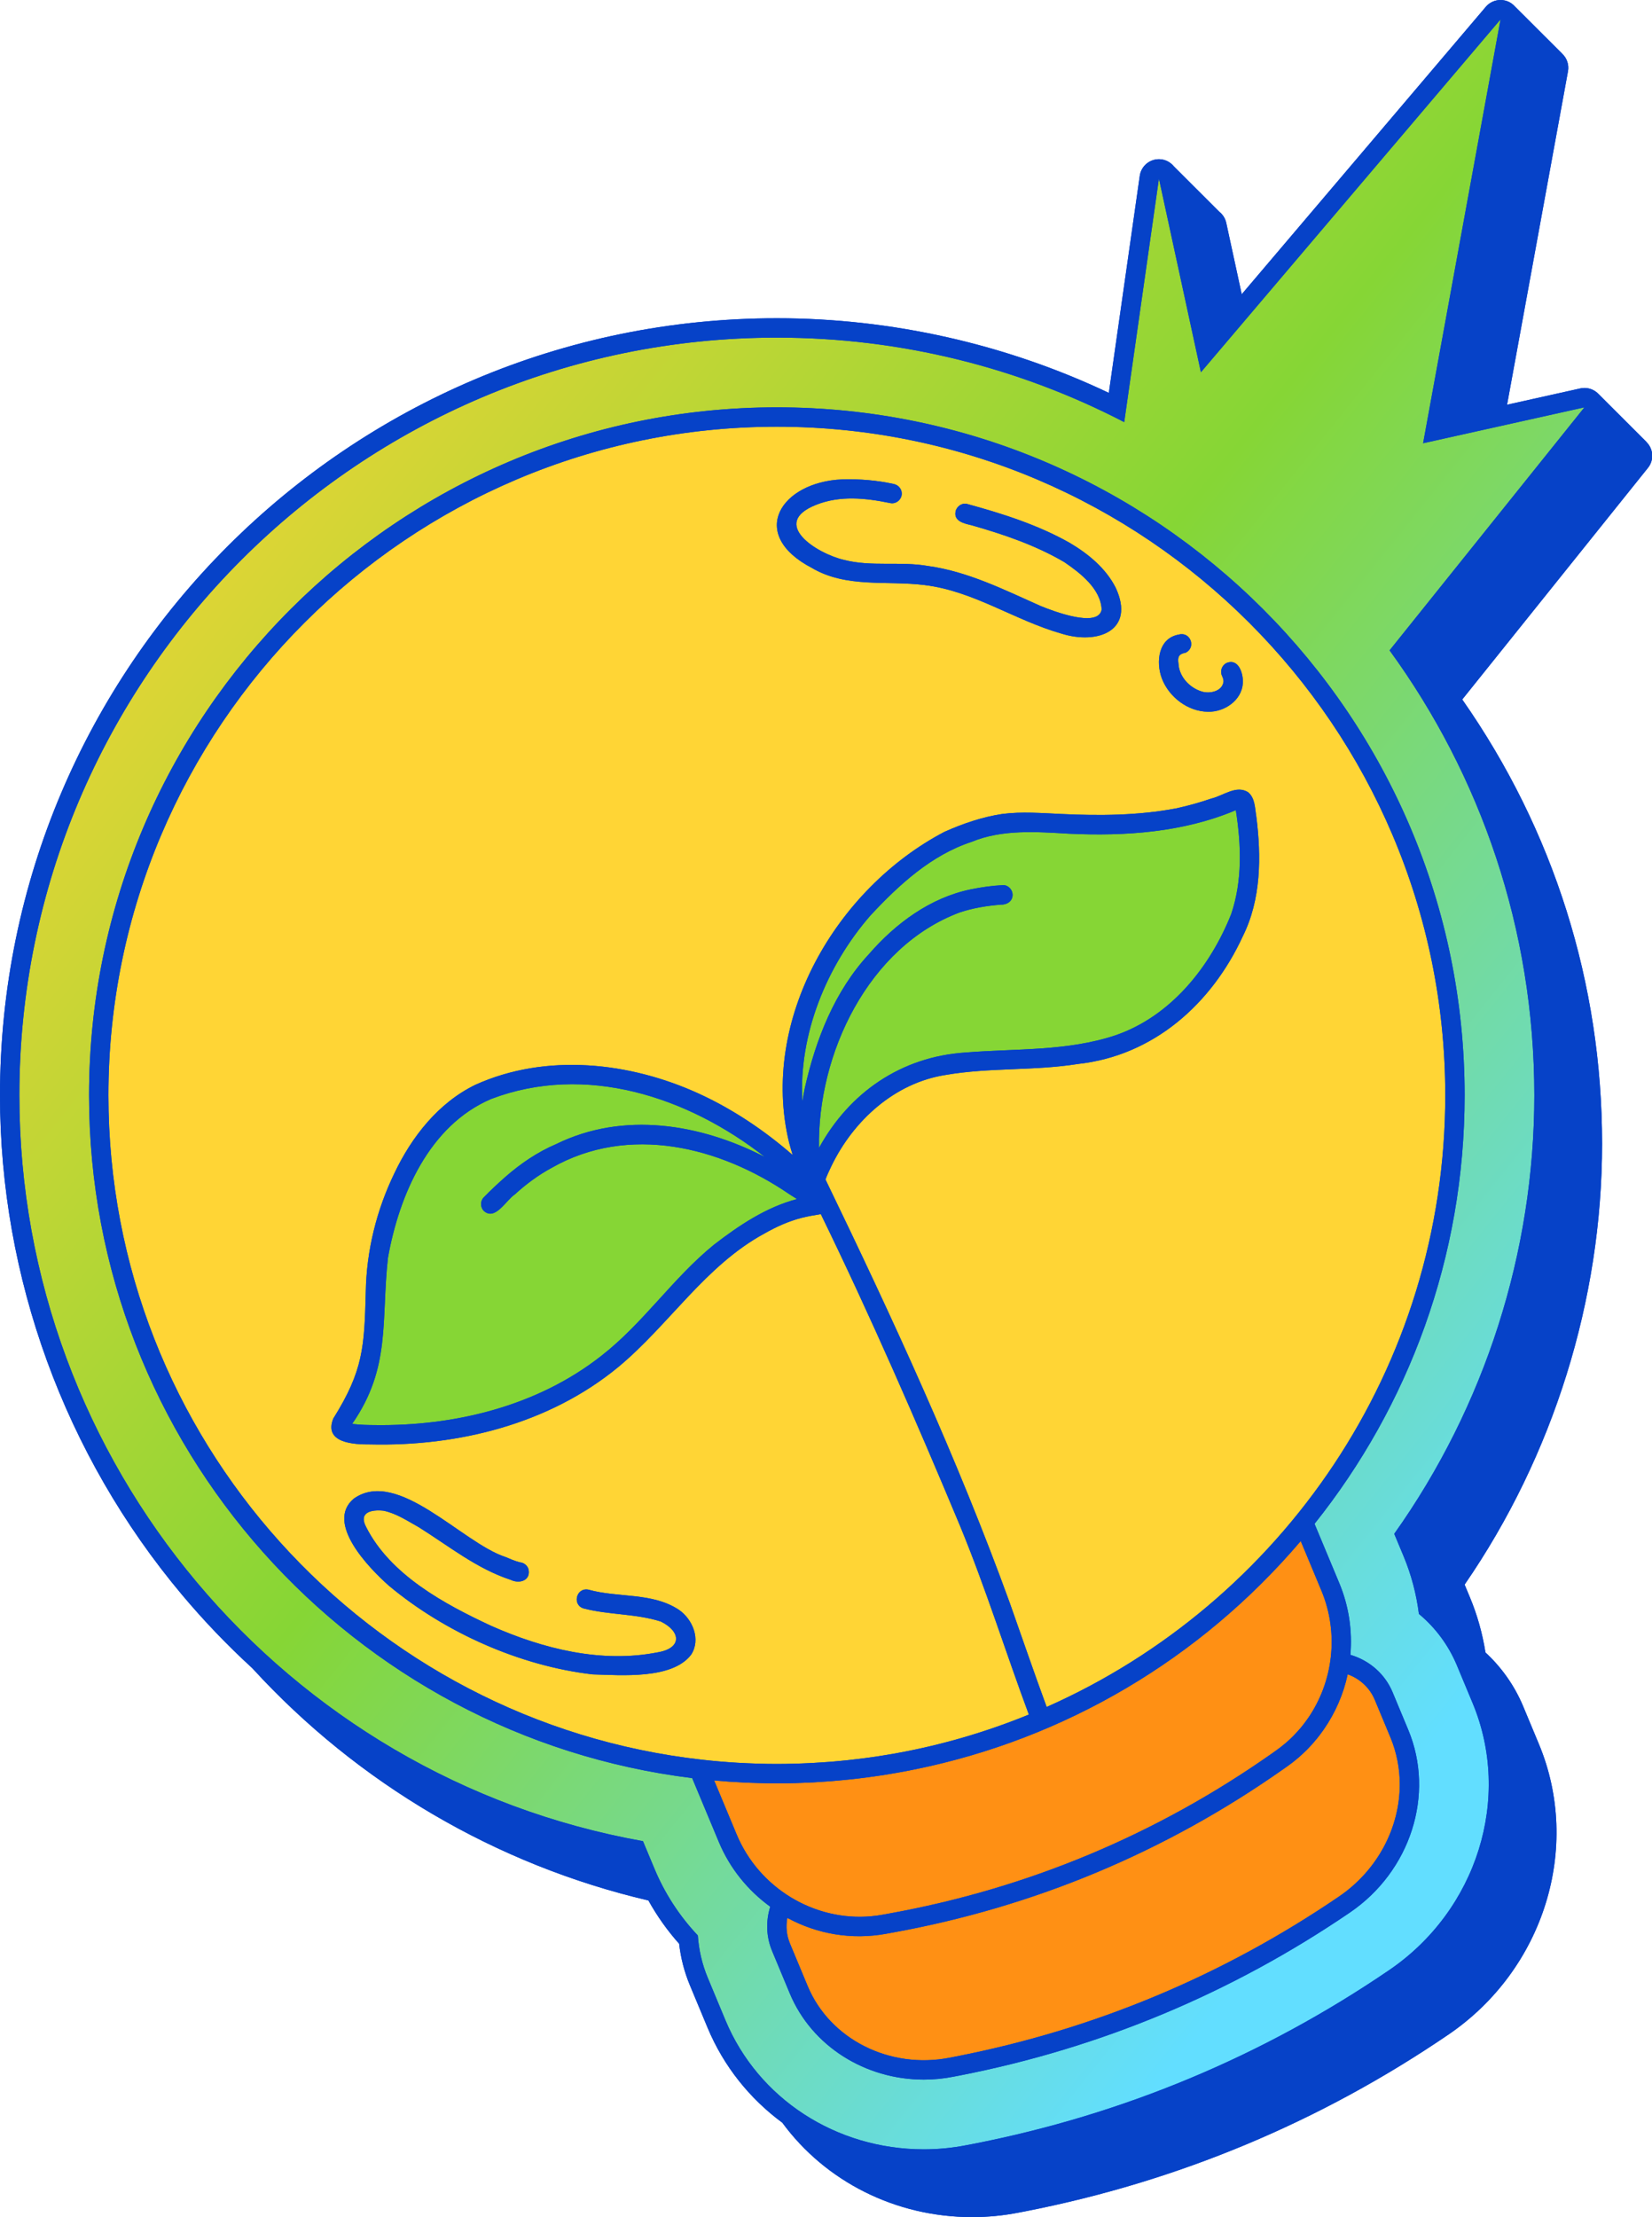
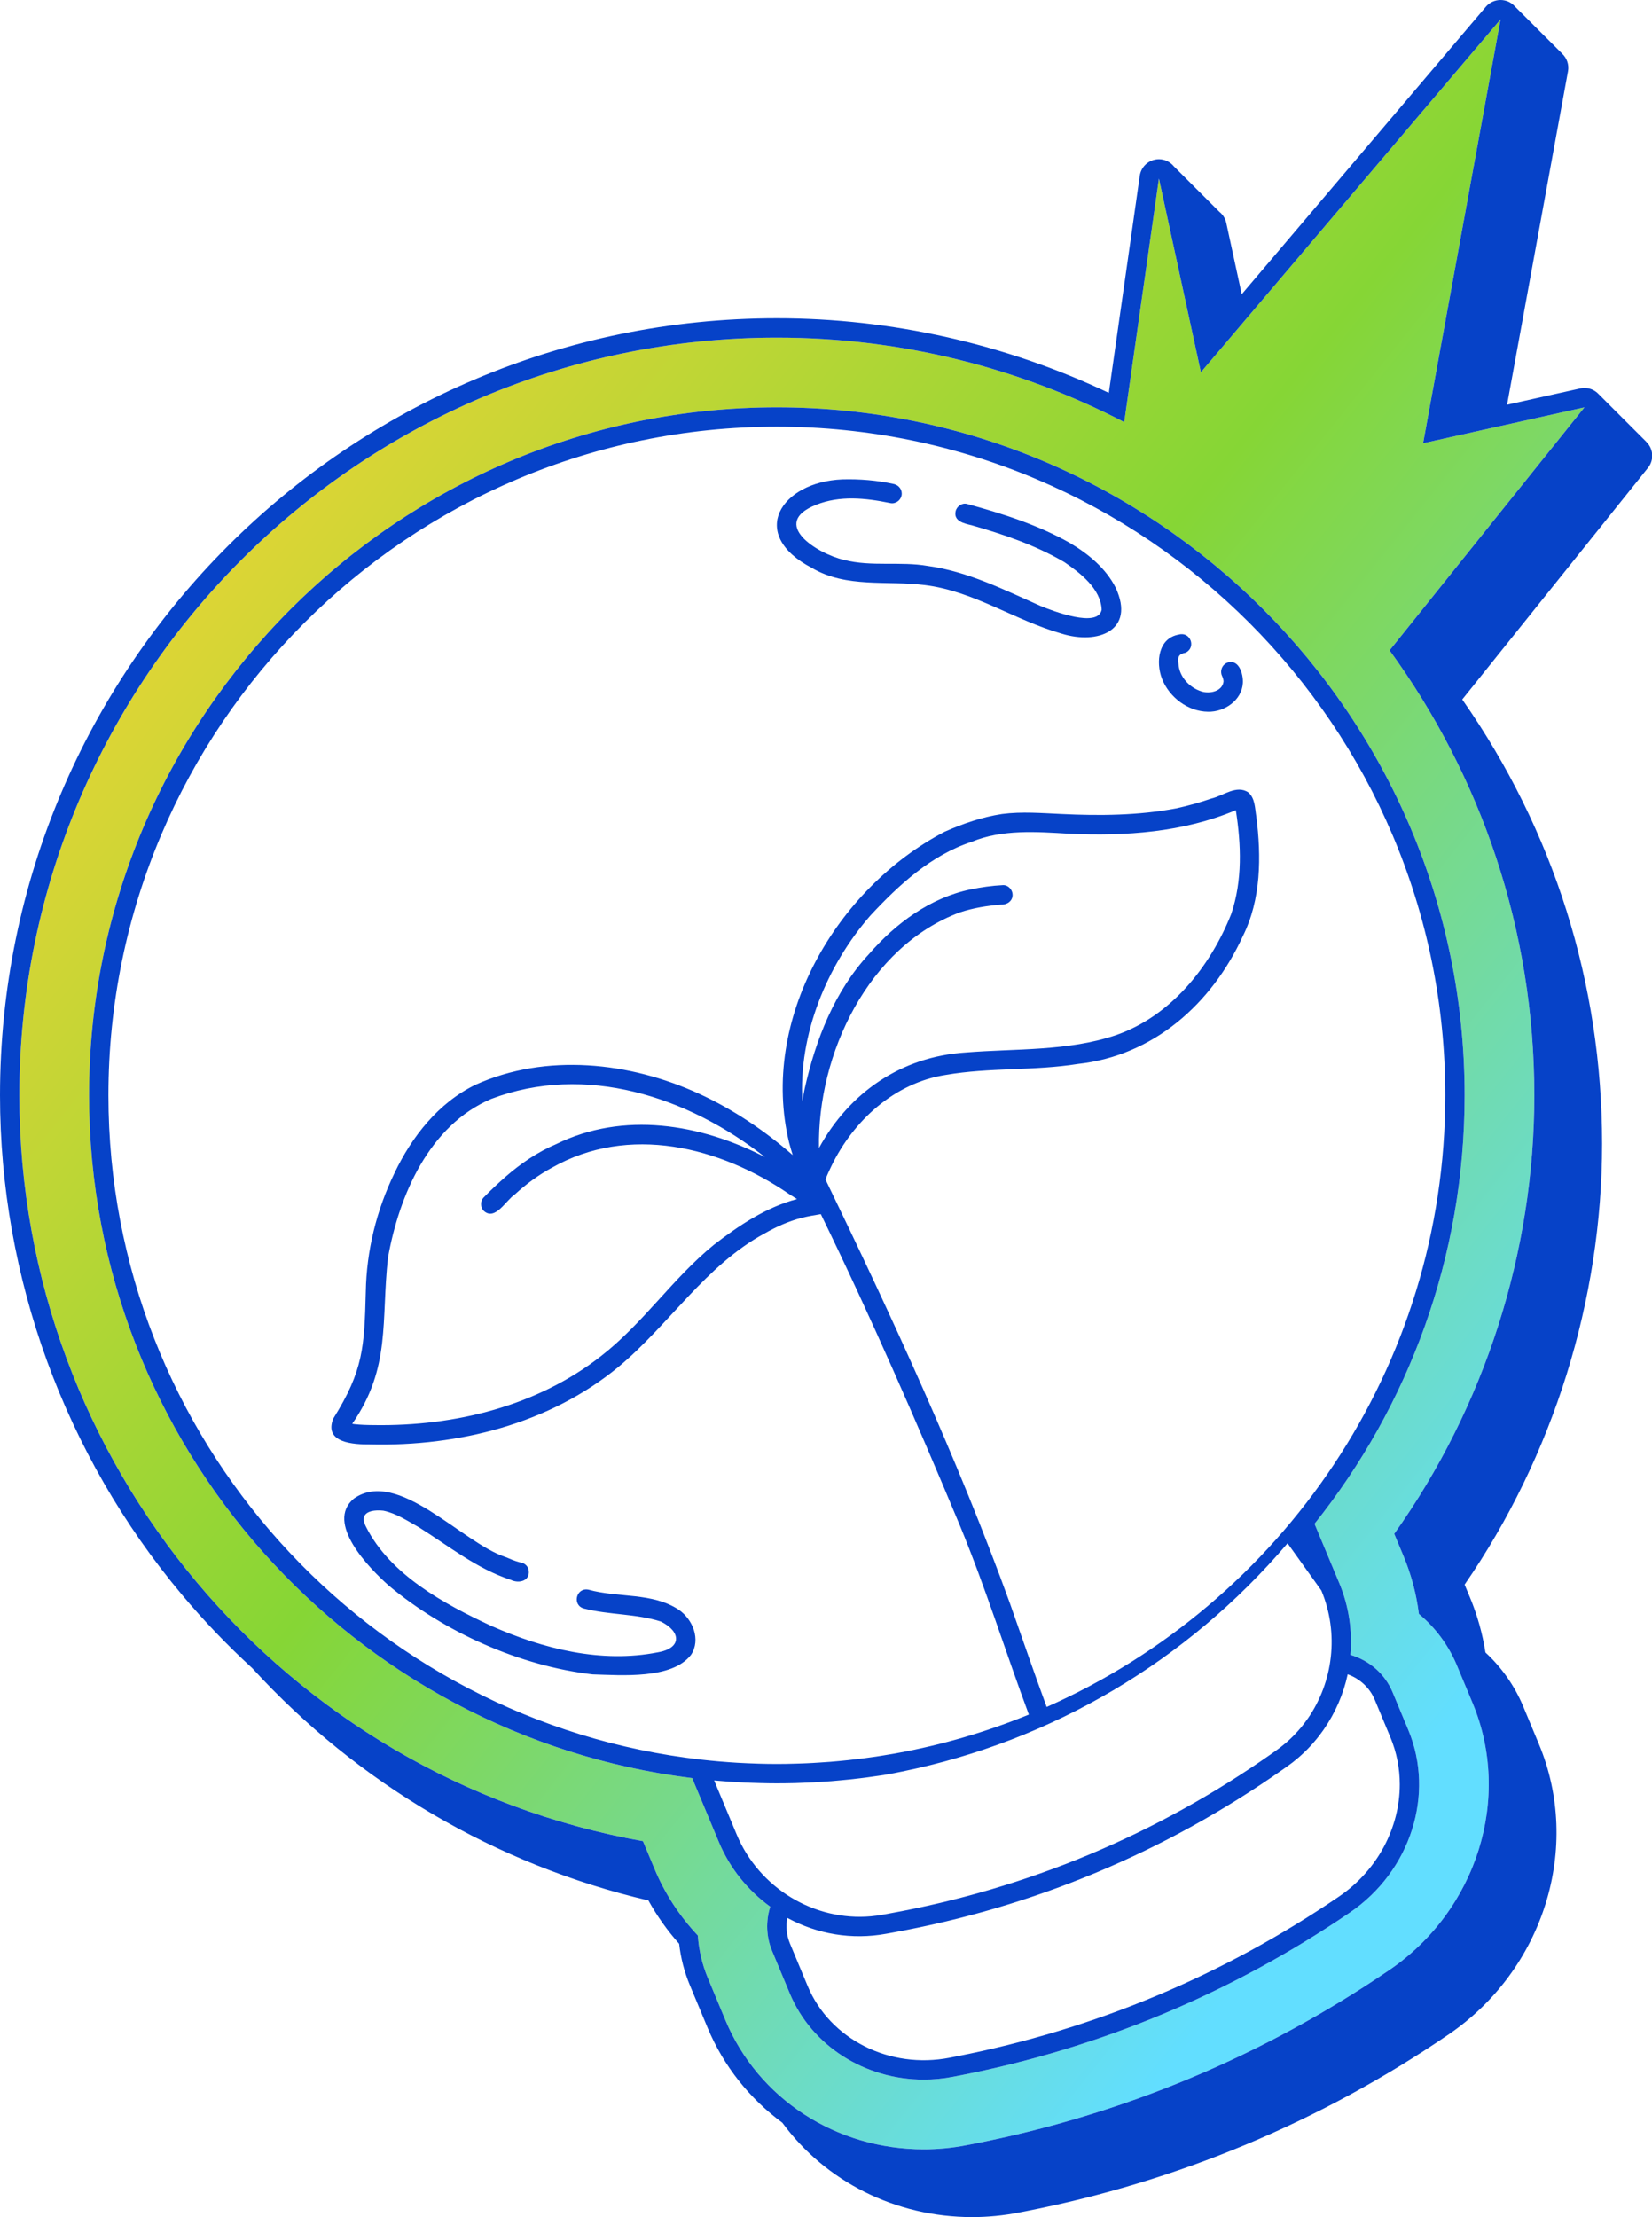
<svg xmlns="http://www.w3.org/2000/svg" xmlns:xlink="http://www.w3.org/1999/xlink" height="457.9" preserveAspectRatio="xMidYMid meet" version="1.0" viewBox="0.0 0.0 341.3 457.9" width="341.3" zoomAndPan="magnify">
  <g id="change1_1">
-     <path d="M341.347,94.13c0-1.123-0.469-2.131-1.213-2.857l0.016-0.004l-9.92-9.912 l-0,0c-0.694-0.722-1.657-1.184-2.729-1.224 c-0.052-0.002-0.104-0.003-0.156-0.003c-0.096,0-0.193,0.003-0.29,0.01 c-0.227,0.016-0.448,0.051-0.663,0.104l-15.033,3.345l12.587-68.87 c0.252-1.377-0.242-2.746-1.232-3.658l0.006-0.005l-9.749-9.73 c-0.098-0.108-0.2-0.211-0.31-0.309l-0.099-0.099l-0.002,0.015 c-0.254-0.211-0.527-0.403-0.836-0.549C311.175,0.126,310.591,0,310.012,0 c-1.147,0-2.271,0.493-3.05,1.411l-50.424,59.363l-3.197-14.742 c-0.201-0.928-0.715-1.719-1.415-2.277l-9.382-9.369c-0.742-0.924-1.869-1.506-3.111-1.506 c-0.048,0-0.097,0.001-0.145,0.003c-1.935,0.07-3.543,1.516-3.816,3.433l-6.391,44.827 C207.768,71.045,184.178,65.73,160.5,65.73C72,65.73,0,137.726,0,226.22 c0,37.63,13.352,74.262,37.595,103.15c4.529,5.396,9.391,10.462,14.54,15.18 c21.854,23.88,50.459,40.635,81.823,47.963c1.776,3.194,3.895,6.189,6.351,8.941 c0.335,2.964,1.082,5.847,2.227,8.587l3.653,8.767 c3.327,7.966,8.718,14.656,15.439,19.609c8.888,12.097,23.335,19.494,39.222,19.494 c3.247,0,6.498-0.317,9.663-0.943l1.344-0.257c31.499-6.165,60.896-18.445,87.392-36.503 c19.721-13.431,27.58-38.663,18.685-59.996l-3.26-7.822 c-1.761-4.206-4.434-8.011-7.781-11.093c-0.619-3.943-1.701-7.78-3.224-11.426 l-1.083-2.593c18.33-26.591,28.403-58.836,28.403-91.057c0-33.07-9.98-64.727-28.891-91.753 l38.305-47.758C340.992,96.013,341.347,95.113,341.347,94.13z" fill="#0642C8" />
-   </g>
+     </g>
  <g>
    <linearGradient gradientUnits="userSpaceOnUse" id="a" x1="25.257" x2="341.257" xlink:actuate="onLoad" xlink:show="other" xlink:type="simple" y1="49.869" y2="303.202">
      <stop offset="0" stop-color="#ffd535" />
      <stop offset=".51" stop-color="#86d635" />
      <stop offset="1" stop-color="#62deff" />
    </linearGradient>
    <path d="M190.85,443.911c2.988,0,5.978-0.292,8.887-0.867l1.368-0.262 c30.946-6.057,59.846-18.129,85.891-35.88c18.161-12.368,25.413-35.563,17.246-55.151 l-3.26-7.822c-1.745-4.169-4.446-7.78-7.841-10.602 c-0.516-4.098-1.577-8.117-3.163-11.915l-1.931-4.625 c18.718-26.339,28.942-58.173,28.942-90.567c0-34.311-11.109-66.072-29.906-91.894 l40.26-50.196l-33.333,7.416l16-87.546l-61.905,72.88l-8.673-40L232.261,87.182 C210.753,76.036,186.35,69.73,160.5,69.73C74.206,69.73,4,139.932,4,226.22 c0,76.041,54.813,140.82,128.834,154.044l2.372,5.68c2.128,5.112,5.171,9.782,8.965,13.801 c0.202,3,0.89,5.961,2.057,8.753l3.654,8.771 C156.64,433.453,172.721,443.911,190.85,443.911z M18.4,226.22 c0-78.35,63.75-142.09,142.1-142.09s142.09,63.74,142.09,142.09 c0,33.44-11.61,64.21-31.01,88.5l5.11,12.24c2,4.79,2.72,9.88,2.3,14.82 c3.96,1.17,7.14,3.96,8.71,7.71l3.25,7.8c5.55,13.31,0.48,29.17-12.06,37.71 c-24.43,16.65-51.53,27.97-80.55,33.65l-1.36,0.26 c-2.06,0.41-4.11,0.6-6.13,0.6c-12.05,0-23.12-6.87-27.68-17.79l-3.65-8.76 c-1.22-2.92-1.34-6.12-0.39-9.16c-4.59-3.33-8.34-7.89-10.63-13.39 l-5.5-13.17C72.88,358.59,18.4,298.65,18.4,226.22z" fill="url(#a)" />
    <g id="change2_1">
-       <path d="M273.47,357.22c2.37-3.41,4.08-7.29,4.96-11.42 c2.54,0.92,4.55,2.79,5.58,5.23l3.25,7.8c1.3,3.13,1.93,6.43,1.93,9.72 c0,8.86-4.54,17.69-12.55,23.15c-23.98,16.34-50.58,27.45-79.06,33.02 l-1.37,0.27c-12.41,2.42-24.76-3.8-29.35-14.81l-3.65-8.76 c-0.71-1.69-0.89-3.52-0.55-5.31c6.24,3.39,13.37,4.56,20.36,3.29l1.38-0.25 c29.2-5.28,56.31-16.61,80.6-33.67l0.91-0.64 c0.39-0.28,0.77-0.56,1.14-0.84c0.12-0.09,0.23-0.19,0.34-0.28 c0.26-0.2,0.51-0.41,0.76-0.62c0.13-0.11,0.25-0.22,0.38-0.33 c0.22-0.2,0.45-0.4,0.66-0.6c0.14-0.13,0.28-0.26,0.41-0.39 c0.2-0.2,0.4-0.39,0.59-0.58c0.14-0.15,0.29-0.31,0.43-0.46 c0.17-0.18,0.34-0.36,0.5-0.54c0.16-0.18,0.32-0.36,0.47-0.55 c0.14-0.15,0.27-0.31,0.39-0.46c0.18-0.22,0.36-0.45,0.54-0.67 c0.08-0.11,0.17-0.23,0.25-0.34c0.21-0.27,0.41-0.55,0.61-0.83 C273.41,357.3,273.44,357.26,273.47,357.22z M189.16,365.41 c-0.04,0.01-0.08,0.02-0.11,0.02c-1.04,0.22-2.08,0.42-3.12,0.6 c-0.22,0.04-0.45,0.08-0.67,0.12c-0.91,0.16-1.81,0.31-2.72,0.46 c-0.37,0.05-0.74,0.11-1.11,0.16c-0.8,0.12-1.6,0.23-2.4,0.34 c-0.49,0.06-0.97,0.12-1.46,0.18c-0.71,0.08-1.42,0.17-2.14,0.24 c-0.58,0.06-1.17,0.12-1.76,0.17c-0.64,0.06-1.27,0.12-1.9,0.17 c-0.69,0.05-1.37,0.1-2.06,0.14c-0.55,0.04-1.11,0.08-1.66,0.11 c-0.81,0.04-1.63,0.07-2.44,0.1c-0.44,0.01-0.88,0.03-1.32,0.05 c-1.26,0.03-2.53,0.05-3.79,0.05c-1.13,0-2.25-0.02-3.38-0.05 c-0.66-0.01-1.31-0.04-1.97-0.06c-0.44-0.02-0.88-0.03-1.32-0.05 c-0.84-0.04-1.67-0.09-2.51-0.15c-0.24-0.01-0.49-0.03-0.74-0.04 c-0.9-0.07-1.81-0.14-2.71-0.22c-0.11-0.01-0.22-0.02-0.33-0.03 l4.65,11.15c4.64,11.12,16.06,17.95,27.75,16.91c0.03,0,0.06-0.01,0.08-0.01 c0.77-0.07,1.53-0.17,2.29-0.31l1.38-0.25c28.62-5.17,55.2-16.28,79.01-33 l0.91-0.65c0.59-0.41,1.15-0.84,1.69-1.3c0.1-0.08,0.2-0.16,0.3-0.24 c0.51-0.44,1-0.89,1.47-1.36c0.1-0.1,0.19-0.2,0.29-0.3 c0.48-0.5,0.95-1,1.39-1.53c0.01-0.01,0.03-0.03,0.04-0.05 c0.46-0.55,0.89-1.12,1.3-1.71c0.03-0.04,0.07-0.09,0.1-0.13 c5.23-7.54,6.51-17.56,2.8-26.44l-4.26-10.22 C247.94,342.72,219.97,359.11,189.16,365.41z" fill="#FF9014" />
-     </g>
+       </g>
    <g id="change3_1">
-       <path d="M209.2,184.81c0-1.05-0.91-2.05-2-2 c-2.24,0.11-4.47,0.43-6.66,0.88c-8.35,1.72-15.51,7.02-21.02,13.37 c-7.09,7.65-11.01,17.67-13.26,27.73c-0.19,0.9-0.35,1.82-0.49,2.73 c-0.81-13.85,5-28.04,14.06-38.44c5.88-6.32,12.54-12.46,20.88-15.2 c6.36-2.63,13.42-2.08,20.15-1.69c11.66,0.54,23.6-0.28,34.46-4.86 c1.11,7.11,1.39,14.52-0.95,21.44c-4.35,10.94-12.48,21.12-23.89,25.05 c-9.98,3.34-20.61,2.72-30.99,3.56c-13.31,0.86-24.02,8.27-30.29,19.72 c-0.36-19.38,10.16-41.6,29.1-48.66c2.74-0.91,5.6-1.37,8.47-1.6 C207.99,186.9,209.21,186.15,209.2,184.81z M104.39,243.09 c3.15-2.76,6.67-5.16,10.53-6.8c13.87-6.8,29.76-4.2,43.11,2.68 c-15.95-12.49-37.07-19.4-56.55-12c-12.82,5.47-19.02,19.85-21.33,32.81 c-1.45,13.01,0.67,22.66-7.38,34.28c0.13,0.02,0.26,0.04,0.39,0.07 c1.38,0.16,2.78,0.19,4.17,0.2c16.6,0.25,33.66-3.9,46.89-14.29 c8.71-6.78,14.75-16.02,23.27-22.95c5.18-4,10.8-7.76,17.17-9.44 c-0.5-0.32-1.01-0.64-1.56-0.99c-14.4-9.86-33.19-14.52-49.11-5.47 c-2.7,1.45-5.42,3.46-7.59,5.47c-1.85,1.2-4.06,5.51-6.41,3.47 c-0.78-0.75-0.82-2.05-0.05-2.83C101.36,245.84,102.86,244.44,104.39,243.09z" fill="#86D635" />
-     </g>
+       </g>
    <g id="change4_1">
-       <path d="M148.39,363.78c0.12,0.01,0.24,0.02,0.36,0.03 c1.19,0.1,2.38,0.19,3.57,0.26c0.13,0.01,0.25,0.02,0.38,0.02 c1.15,0.07,2.3,0.11,3.44,0.15c0.17,0.01,0.34,0.02,0.51,0.02 c1.29,0.04,2.57,0.06,3.84,0.06h0.01c1.25,0,2.49-0.02,3.74-0.06 c0.42-0.01,0.85-0.03,1.27-0.04c0.81-0.03,1.63-0.06,2.43-0.11 c0.54-0.02,1.07-0.06,1.6-0.1c0.69-0.04,1.38-0.09,2.07-0.14 c0.6-0.05,1.2-0.11,1.79-0.16c0.61-0.06,1.21-0.11,1.82-0.18 c0.66-0.07,1.33-0.15,1.99-0.23c0.51-0.06,1.02-0.12,1.52-0.19 c0.75-0.1,1.5-0.2,2.25-0.31c0.38-0.06,0.76-0.12,1.14-0.18 c0.87-0.14,1.73-0.28,2.6-0.43c0.18-0.03,0.37-0.07,0.55-0.1 c9.47-1.72,18.6-4.42,27.29-7.97c-4.82-12.96-8.94-26.19-14.22-38.98 c-9.06-21.69-18.46-43.25-28.76-64.38c-1.34,0.21-2.69,0.45-4.01,0.78 c-2.68,0.7-5.17,1.82-7.56,3.18c-12.28,6.63-19.72,18.85-30.25,27.6 c-14.25,11.75-33.05,16.44-51.28,16c-3.42,0.03-9.63-0.29-7.63-5.33 c6.22-9.93,6.42-14.8,6.72-26.21c0.15-8.48,2.22-16.85,5.92-24.48 c3.58-7.54,9.09-14.54,16.72-18.25c14.63-6.61,31.91-4.71,46.22,1.85 c7.02,3.22,13.51,7.59,19.34,12.66c-0.26-0.85-0.51-1.7-0.74-2.56 c-6.13-25.34,9.72-52.48,32.1-64.2c3.79-1.69,7.79-3.06,11.9-3.68 c4.07-0.53,8.2-0.18,12.28,0c7.9,0.38,15.87,0.31,23.63-1.15 c2.57-0.55,5.07-1.27,7.32-2.04c2.45-0.57,5.21-2.9,7.64-1.27 c1.41,1.22,1.36,3.27,1.65,4.98c1.05,8.28,1.01,17.11-2.79,24.73 c-6.43,13.97-18.45,24.69-34.1,26.38c-9.04,1.44-18.27,0.7-27.28,2.26 c-10.55,1.63-19.07,9.43-23.61,18.81c-0.47,0.96-0.88,1.86-1.23,2.78 c13.85,28.64,27.25,57.61,38.1,87.52c2.53,7.15,4.98,14.32,7.6,21.43 c48.46-21.47,82.35-70.01,82.35-126.33c0-76.14-61.95-138.09-138.09-138.09 c-76.15,0-138.1,61.95-138.1,138.09c0,70.88,53.68,129.45,122.52,137.21 C146.07,363.56,147.23,363.68,148.39,363.78z M243.55,131.06 c2.36-0.65,3.62,2.62,1.42,3.74c-1.45,0.28-1.7,0.83-1.5,2.27 c0.14,2.69,2.27,4.97,4.79,5.75c1.67,0.53,4.28-0.02,4.52-2.06 c0-0.41-0.14-0.81-0.32-1.18c-0.45-0.99-0.02-2.2,0.97-2.66 c2.48-1.01,3.46,2.26,3.34,4.16c-0.21,3.57-3.8,6-7.19,5.92 c-4.17-0.04-8.06-3.02-9.54-6.87C238.77,136.73,239.29,131.8,243.55,131.06z M174.01,99.01c3.58-0.1,7.21,0.19,10.71,0.97 c1.06,0.26,1.77,1.28,1.54,2.37c-0.21,1.04-1.3,1.8-2.36,1.55 c-5.14-1.06-10.39-1.59-15.29,0.36c-9.7,3.85,0.21,10.12,5.77,11.38 c5.66,1.47,11.61,0.25,17.35,1.26c8.23,1.13,15.79,4.94,23.26,8.26 c2.45,1,11.87,4.65,12.61,0.76c-0.17-4.35-4.52-7.65-7.72-9.83 c-6.02-3.52-12.51-5.71-19.15-7.61c-1.5-0.35-3.73-0.81-3.31-2.85 c0.21-1.02,1.31-1.83,2.36-1.55c7.29,1.99,14.59,4.3,21.19,8.02 c3.84,2.27,7.51,5.27,9.54,9.31c4.09,8.84-3.7,11.78-11.15,9.47 c-9.76-2.77-18.16-8.8-28.3-10.04c-7.83-0.99-16.18,0.67-23.32-3.54 C154.37,110.34,161.31,99.53,174.01,99.01z M142.78,341.76 c-3.92,5.13-14.45,4.22-20.34,4.06c-15.01-1.74-30.53-8.65-42.11-18.33 c-4.04-3.58-13.24-12.97-7.22-17.98c9.09-6.4,22.35,9.15,31.3,12.06 c0.97,0.41,1.95,0.83,2.97,1.1c0.8,0.05,1.55,0.61,1.8,1.4 c0.54,2.37-1.85,3.11-3.67,2.22c-7.04-2.3-12.8-7-18.99-10.87 c-2.34-1.3-4.65-2.87-7.31-3.41c-2.4-0.26-5.18,0.29-3.6,3.31 c4.99,9.93,16.18,15.98,25.92,20.5c10.7,4.73,22.72,7.75,34.39,5.44 c5-0.85,4.8-4.3,0.6-6.36c-5.1-1.63-10.62-1.35-15.82-2.67 c-2.56-0.62-1.71-4.4,0.86-3.91c6.18,1.73,13.18,0.52,18.68,4.15 C143.13,334.46,144.83,338.62,142.78,341.76z" fill="#FFD535" />
-     </g>
+       </g>
    <g id="change1_2">
-       <path d="M341.347,94.13c0-1.123-0.469-2.131-1.213-2.857l0.016-0.004l-9.92-9.912 l-0,0c-0.694-0.722-1.657-1.184-2.729-1.224 c-0.052-0.002-0.104-0.003-0.156-0.003c-0.096,0-0.193,0.003-0.29,0.01 c-0.227,0.016-0.448,0.051-0.663,0.104l-15.033,3.345l12.587-68.87 c0.252-1.377-0.242-2.746-1.232-3.658l0.006-0.005l-9.749-9.73 c-0.098-0.108-0.2-0.211-0.31-0.309l-0.099-0.099l-0.002,0.015 c-0.254-0.211-0.527-0.403-0.836-0.549C311.175,0.126,310.591,0,310.012,0 c-1.147,0-2.271,0.493-3.05,1.411l-50.424,59.363l-3.197-14.742 c-0.201-0.928-0.715-1.719-1.415-2.277l-9.382-9.369c-0.742-0.924-1.869-1.506-3.111-1.506 c-0.048,0-0.097,0.001-0.145,0.003c-1.935,0.07-3.543,1.516-3.816,3.433l-6.391,44.827 C207.768,71.045,184.178,65.73,160.5,65.73C72,65.73,0,137.726,0,226.22 c0,37.63,13.352,74.262,37.595,103.15c4.529,5.396,9.391,10.462,14.54,15.18 c21.854,23.88,50.459,40.635,81.823,47.963c1.776,3.194,3.895,6.189,6.351,8.941 c0.335,2.964,1.082,5.847,2.227,8.587l3.653,8.767 c3.327,7.966,8.718,14.656,15.439,19.609c8.888,12.097,23.335,19.494,39.222,19.494 c3.247,0,6.498-0.317,9.663-0.943l1.344-0.257c31.499-6.165,60.896-18.445,87.392-36.503 c19.721-13.431,27.58-38.663,18.685-59.996l-3.26-7.822 c-1.761-4.206-4.434-8.011-7.781-11.093c-0.619-3.943-1.701-7.78-3.224-11.426 l-1.083-2.593c18.33-26.591,28.403-58.836,28.403-91.057c0-33.07-9.98-64.727-28.891-91.753 l38.305-47.758C340.992,96.013,341.347,95.113,341.347,94.13z M149.882,417.27l-3.654-8.771 c-1.167-2.792-1.854-5.753-2.057-8.753c-3.793-4.018-6.837-8.688-8.965-13.801 l-2.372-5.68C58.813,367.04,4,302.261,4,226.22C4,139.932,74.206,69.73,160.5,69.73 c25.85,0,50.253,6.306,71.761,17.452l7.172-50.302l8.673,40l61.905-72.88l-16,87.546 l33.333-7.416l-40.26,50.196c18.797,25.822,29.906,57.583,29.906,91.894 c0,32.394-10.225,64.228-28.942,90.567l1.931,4.625c1.586,3.798,2.647,7.817,3.163,11.915 c3.395,2.821,6.096,6.433,7.841,10.602l3.26,7.822 c8.167,19.588,0.915,42.783-17.246,55.151c-26.045,17.751-54.944,29.823-85.891,35.88 l-1.368,0.262c-2.908,0.575-5.898,0.867-8.887,0.867 C172.721,443.911,156.64,433.453,149.882,417.27z M148.5,380.41 c2.29,5.5,6.04,10.06,10.63,13.39c-0.95,3.04-0.83,6.24,0.39,9.16l3.65,8.76 c4.56,10.92,15.63,17.79,27.68,17.79c2.02,0,4.07-0.19,6.13-0.6l1.36-0.26 c29.02-5.68,56.12-17,80.55-33.65c12.54-8.54,17.61-24.4,12.06-37.71l-3.25-7.8 c-1.57-3.75-4.75-6.54-8.71-7.71c0.42-4.94-0.3-10.03-2.3-14.82l-5.11-12.24 c19.4-24.29,31.01-55.06,31.01-88.5c0-78.35-63.74-142.09-142.09-142.09 S18.4,147.87,18.4,226.22c0,72.43,54.48,132.37,124.6,141.02L148.5,380.41z M278.43,345.8c2.54,0.92,4.55,2.79,5.58,5.23l3.25,7.8 c1.3,3.13,1.93,6.43,1.93,9.72c0,8.86-4.54,17.69-12.55,23.15 c-23.98,16.34-50.58,27.45-79.06,33.02l-1.37,0.27 c-12.41,2.42-24.76-3.8-29.35-14.81l-3.65-8.76 c-0.71-1.69-0.89-3.52-0.55-5.31c6.24,3.39,13.37,4.56,20.36,3.29l1.38-0.25 c29.2-5.28,56.31-16.61,80.6-33.67l0.91-0.64 c0.39-0.28,0.77-0.56,1.14-0.84c0.12-0.09,0.23-0.19,0.34-0.28 c0.26-0.2,0.51-0.41,0.76-0.62c0.13-0.11,0.25-0.22,0.38-0.33 c0.22-0.2,0.45-0.4,0.66-0.6c0.14-0.13,0.28-0.26,0.41-0.39 c0.2-0.2,0.4-0.39,0.59-0.58c0.14-0.15,0.29-0.31,0.43-0.46 c0.17-0.18,0.34-0.36,0.5-0.54c0.16-0.18,0.32-0.36,0.47-0.55 c0.14-0.15,0.27-0.31,0.39-0.46c0.18-0.22,0.36-0.45,0.54-0.67 c0.08-0.11,0.17-0.23,0.25-0.34c0.21-0.27,0.41-0.55,0.61-0.83 c0.03-0.05,0.06-0.09,0.09-0.13C275.84,353.81,277.55,349.93,278.43,345.8z M272.99,328.5c3.71,8.88,2.43,18.9-2.8,26.44 c-0.03,0.04-0.07,0.09-0.1,0.13c-0.41,0.59-0.84,1.16-1.3,1.71 c-0.01,0.02-0.03,0.04-0.04,0.05c-0.44,0.53-0.91,1.03-1.39,1.53 c-0.1,0.1-0.19,0.2-0.29,0.3c-0.47,0.47-0.96,0.92-1.47,1.36 c-0.1,0.08-0.2,0.16-0.3,0.24c-0.54,0.46-1.1,0.89-1.69,1.3 l-0.91,0.65c-23.81,16.72-50.39,27.83-79.01,33l-1.38,0.25 c-0.76,0.14-1.52,0.24-2.29,0.31c-0.02,0-0.05,0.01-0.08,0.01 c-11.69,1.04-23.11-5.79-27.75-16.91l-4.65-11.15 c0.11,0.01,0.22,0.02,0.33,0.03c0.9,0.08,1.81,0.15,2.71,0.22 c0.25,0.01,0.5,0.03,0.74,0.04c0.84,0.06,1.67,0.11,2.51,0.15 c0.44,0.02,0.88,0.03,1.32,0.05c0.66,0.02,1.31,0.05,1.97,0.06 c1.13,0.03,2.25,0.05,3.38,0.05c1.26,0,2.53-0.02,3.79-0.05 c0.44-0.02,0.88-0.04,1.32-0.05c0.81-0.03,1.63-0.06,2.44-0.1 c0.55-0.03,1.11-0.07,1.66-0.11c0.69-0.04,1.37-0.09,2.06-0.14 c0.63-0.05,1.26-0.11,1.9-0.17c0.59-0.05,1.18-0.11,1.76-0.17 c0.72-0.07,1.43-0.16,2.14-0.24c0.49-0.06,0.97-0.12,1.46-0.18 c0.8-0.11,1.6-0.22,2.4-0.34c0.37-0.05,0.74-0.11,1.11-0.16 c0.91-0.15,1.81-0.3,2.72-0.46c0.22-0.04,0.45-0.08,0.67-0.12 c1.04-0.18,2.08-0.38,3.12-0.6c0.03,0,0.07-0.01,0.11-0.02 c30.81-6.3,58.78-22.69,79.57-47.13L272.99,328.5z M22.4,226.22 c0-76.14,61.95-138.09,138.1-138.09c76.14,0,138.09,61.95,138.09,138.09 c0,56.32-33.89,104.86-82.35,126.33c-2.62-7.11-5.07-14.28-7.6-21.43 c-10.85-29.91-24.25-58.88-38.1-87.52c0.35-0.92,0.76-1.82,1.23-2.78 c4.54-9.38,13.06-17.18,23.61-18.81c9.01-1.56,18.24-0.82,27.28-2.26 c15.65-1.69,27.67-12.41,34.1-26.38c3.8-7.62,3.84-16.45,2.79-24.73 c-0.29-1.71-0.24-3.76-1.65-4.98c-2.43-1.63-5.19,0.7-7.64,1.27 c-2.25,0.77-4.75,1.49-7.32,2.04c-7.76,1.46-15.73,1.53-23.63,1.15 c-4.08-0.18-8.21-0.53-12.28,0c-4.11,0.62-8.11,1.99-11.9,3.68 c-22.38,11.72-38.23,38.86-32.1,64.2c0.23,0.86,0.48,1.71,0.74,2.56 c-5.83-5.07-12.32-9.44-19.34-12.66c-14.31-6.56-31.59-8.46-46.22-1.85 c-7.63,3.71-13.14,10.71-16.72,18.25c-3.7,7.63-5.77,16-5.92,24.48 c-0.3,11.41-0.5,16.28-6.72,26.21c-2,5.04,4.21,5.36,7.63,5.33 c18.23,0.44,37.03-4.25,51.28-16c10.53-8.75,17.97-20.97,30.25-27.6 c2.39-1.36,4.88-2.48,7.56-3.18c1.32-0.33,2.67-0.57,4.01-0.78 c10.3,21.13,19.7,42.69,28.76,64.38c5.28,12.79,9.4,26.02,14.22,38.98 c-8.69,3.55-17.82,6.25-27.29,7.97c-0.18,0.03-0.37,0.07-0.55,0.1 c-0.87,0.15-1.73,0.29-2.6,0.43c-0.38,0.06-0.76,0.12-1.14,0.18 c-0.75,0.11-1.5,0.21-2.25,0.31c-0.5,0.07-1.01,0.13-1.52,0.19 c-0.66,0.08-1.33,0.16-1.99,0.23c-0.61,0.07-1.21,0.12-1.82,0.18 c-0.59,0.05-1.19,0.11-1.79,0.16c-0.69,0.05-1.38,0.1-2.07,0.14 c-0.53,0.04-1.06,0.08-1.6,0.1c-0.8,0.05-1.62,0.08-2.43,0.11 c-0.42,0.01-0.85,0.03-1.27,0.04c-1.25,0.04-2.49,0.06-3.74,0.06h-0.01 c-1.27,0-2.55-0.02-3.84-0.06c-0.17,0-0.34-0.01-0.51-0.02 c-1.14-0.04-2.29-0.08-3.44-0.15c-0.13,0-0.25-0.01-0.38-0.02 c-1.19-0.07-2.38-0.16-3.57-0.26c-0.12-0.01-0.24-0.02-0.36-0.03 c-1.16-0.1-2.32-0.22-3.47-0.35C76.08,355.67,22.4,297.1,22.4,226.22z M207.2,182.81c-2.24,0.11-4.47,0.43-6.66,0.88 c-8.35,1.72-15.51,7.02-21.02,13.37c-7.09,7.65-11.01,17.67-13.26,27.73 c-0.19,0.9-0.35,1.82-0.49,2.73c-0.81-13.85,5-28.04,14.06-38.44 c5.88-6.32,12.54-12.46,20.88-15.2c6.36-2.63,13.42-2.08,20.15-1.69 c11.66,0.54,23.6-0.28,34.46-4.86c1.11,7.11,1.39,14.52-0.95,21.44 c-4.35,10.94-12.48,21.12-23.89,25.05c-9.98,3.34-20.61,2.72-30.99,3.56 c-13.31,0.86-24.02,8.27-30.29,19.72c-0.36-19.38,10.16-41.6,29.1-48.66 c2.74-0.91,5.6-1.37,8.47-1.6c1.22,0.06,2.44-0.69,2.43-2.03 C209.2,183.76,208.29,182.76,207.2,182.81z M99.99,250.13 c2.35,2.04,4.56-2.27,6.41-3.47c2.17-2.01,4.89-4.02,7.59-5.47 c15.92-9.05,34.71-4.39,49.11,5.47c0.55,0.35,1.06,0.67,1.56,0.99 c-6.37,1.68-11.99,5.44-17.17,9.44c-8.52,6.93-14.56,16.17-23.27,22.95 c-13.23,10.39-30.29,14.54-46.89,14.29c-1.39-0.01-2.79-0.04-4.17-0.2 c-0.13-0.03-0.26-0.05-0.39-0.07c8.05-11.62,5.93-21.27,7.38-34.28 c2.31-12.96,8.51-27.34,21.33-32.81c19.48-7.4,40.6-0.49,56.55,12 c-13.35-6.88-29.24-9.48-43.11-2.68c-3.86,1.64-7.38,4.04-10.53,6.8 c-1.53,1.35-3.03,2.75-4.45,4.21C99.17,248.08,99.21,249.38,99.99,250.13z M240.04,140.13c-1.27-3.4-0.75-8.33,3.51-9.07c2.36-0.65,3.62,2.62,1.42,3.74 c-1.45,0.28-1.7,0.83-1.5,2.27c0.14,2.69,2.27,4.97,4.79,5.75 c1.67,0.53,4.28-0.02,4.52-2.06c0-0.41-0.14-0.81-0.32-1.18 c-0.45-0.99-0.02-2.2,0.97-2.66c2.48-1.01,3.46,2.26,3.34,4.16 c-0.21,3.57-3.8,6-7.19,5.92C245.41,146.96,241.52,143.98,240.04,140.13z M174.01,99.01c3.58-0.1,7.21,0.19,10.71,0.97 c1.06,0.26,1.77,1.28,1.54,2.37c-0.21,1.04-1.3,1.8-2.36,1.55 c-5.14-1.06-10.39-1.59-15.29,0.36c-9.7,3.85,0.21,10.12,5.77,11.38 c5.66,1.47,11.61,0.25,17.35,1.26c8.23,1.13,15.79,4.94,23.26,8.26 c2.45,1,11.87,4.65,12.61,0.76c-0.17-4.35-4.52-7.65-7.72-9.83 c-6.02-3.52-12.51-5.71-19.15-7.61c-1.5-0.35-3.73-0.81-3.31-2.85 c0.21-1.02,1.31-1.83,2.36-1.55c7.29,1.99,14.59,4.3,21.19,8.02 c3.84,2.27,7.51,5.27,9.54,9.31c4.09,8.84-3.7,11.78-11.15,9.47 c-9.76-2.77-18.16-8.8-28.3-10.04c-7.83-0.99-16.18,0.67-23.32-3.54 C154.37,110.34,161.31,99.53,174.01,99.01z M142.78,341.76 c-3.92,5.13-14.45,4.22-20.34,4.06c-15.01-1.74-30.53-8.65-42.11-18.33 c-4.04-3.58-13.24-12.97-7.22-17.98c9.09-6.4,22.35,9.15,31.3,12.06 c0.97,0.41,1.95,0.83,2.97,1.1c0.8,0.05,1.55,0.61,1.8,1.4 c0.54,2.37-1.85,3.11-3.67,2.22c-7.04-2.3-12.8-7-18.99-10.87 c-2.34-1.3-4.65-2.87-7.31-3.41c-2.4-0.26-5.18,0.29-3.6,3.31 c4.99,9.93,16.18,15.98,25.92,20.5c10.7,4.73,22.72,7.75,34.39,5.44 c5-0.85,4.8-4.3,0.6-6.36c-5.1-1.63-10.62-1.35-15.82-2.67 c-2.56-0.62-1.71-4.4,0.86-3.91c6.18,1.73,13.18,0.52,18.68,4.15 C143.13,334.46,144.83,338.62,142.78,341.76z" fill="#0642C8" />
+       <path d="M341.347,94.13c0-1.123-0.469-2.131-1.213-2.857l0.016-0.004l-9.92-9.912 l-0,0c-0.694-0.722-1.657-1.184-2.729-1.224 c-0.052-0.002-0.104-0.003-0.156-0.003c-0.096,0-0.193,0.003-0.29,0.01 c-0.227,0.016-0.448,0.051-0.663,0.104l-15.033,3.345l12.587-68.87 c0.252-1.377-0.242-2.746-1.232-3.658l0.006-0.005l-9.749-9.73 c-0.098-0.108-0.2-0.211-0.31-0.309l-0.099-0.099l-0.002,0.015 c-0.254-0.211-0.527-0.403-0.836-0.549C311.175,0.126,310.591,0,310.012,0 c-1.147,0-2.271,0.493-3.05,1.411l-50.424,59.363l-3.197-14.742 c-0.201-0.928-0.715-1.719-1.415-2.277l-9.382-9.369c-0.742-0.924-1.869-1.506-3.111-1.506 c-0.048,0-0.097,0.001-0.145,0.003c-1.935,0.07-3.543,1.516-3.816,3.433l-6.391,44.827 C207.768,71.045,184.178,65.73,160.5,65.73C72,65.73,0,137.726,0,226.22 c0,37.63,13.352,74.262,37.595,103.15c4.529,5.396,9.391,10.462,14.54,15.18 c21.854,23.88,50.459,40.635,81.823,47.963c1.776,3.194,3.895,6.189,6.351,8.941 c0.335,2.964,1.082,5.847,2.227,8.587l3.653,8.767 c3.327,7.966,8.718,14.656,15.439,19.609c8.888,12.097,23.335,19.494,39.222,19.494 c3.247,0,6.498-0.317,9.663-0.943l1.344-0.257c31.499-6.165,60.896-18.445,87.392-36.503 c19.721-13.431,27.58-38.663,18.685-59.996l-3.26-7.822 c-1.761-4.206-4.434-8.011-7.781-11.093c-0.619-3.943-1.701-7.78-3.224-11.426 l-1.083-2.593c18.33-26.591,28.403-58.836,28.403-91.057c0-33.07-9.98-64.727-28.891-91.753 l38.305-47.758C340.992,96.013,341.347,95.113,341.347,94.13z M149.882,417.27l-3.654-8.771 c-1.167-2.792-1.854-5.753-2.057-8.753c-3.793-4.018-6.837-8.688-8.965-13.801 l-2.372-5.68C58.813,367.04,4,302.261,4,226.22C4,139.932,74.206,69.73,160.5,69.73 c25.85,0,50.253,6.306,71.761,17.452l7.172-50.302l8.673,40l61.905-72.88l-16,87.546 l33.333-7.416l-40.26,50.196c18.797,25.822,29.906,57.583,29.906,91.894 c0,32.394-10.225,64.228-28.942,90.567l1.931,4.625c1.586,3.798,2.647,7.817,3.163,11.915 c3.395,2.821,6.096,6.433,7.841,10.602l3.26,7.822 c8.167,19.588,0.915,42.783-17.246,55.151c-26.045,17.751-54.944,29.823-85.891,35.88 l-1.368,0.262c-2.908,0.575-5.898,0.867-8.887,0.867 C172.721,443.911,156.64,433.453,149.882,417.27z M148.5,380.41 c2.29,5.5,6.04,10.06,10.63,13.39c-0.95,3.04-0.83,6.24,0.39,9.16l3.65,8.76 c4.56,10.92,15.63,17.79,27.68,17.79c2.02,0,4.07-0.19,6.13-0.6l1.36-0.26 c29.02-5.68,56.12-17,80.55-33.65c12.54-8.54,17.61-24.4,12.06-37.71l-3.25-7.8 c-1.57-3.75-4.75-6.54-8.71-7.71c0.42-4.94-0.3-10.03-2.3-14.82l-5.11-12.24 c19.4-24.29,31.01-55.06,31.01-88.5c0-78.35-63.74-142.09-142.09-142.09 S18.4,147.87,18.4,226.22c0,72.43,54.48,132.37,124.6,141.02L148.5,380.41z M278.43,345.8c2.54,0.92,4.55,2.79,5.58,5.23l3.25,7.8 c1.3,3.13,1.93,6.43,1.93,9.72c0,8.86-4.54,17.69-12.55,23.15 c-23.98,16.34-50.58,27.45-79.06,33.02l-1.37,0.27 c-12.41,2.42-24.76-3.8-29.35-14.81l-3.65-8.76 c-0.71-1.69-0.89-3.52-0.55-5.31c6.24,3.39,13.37,4.56,20.36,3.29l1.38-0.25 c29.2-5.28,56.31-16.61,80.6-33.67l0.91-0.64 c0.39-0.28,0.77-0.56,1.14-0.84c0.12-0.09,0.23-0.19,0.34-0.28 c0.26-0.2,0.51-0.41,0.76-0.62c0.13-0.11,0.25-0.22,0.38-0.33 c0.22-0.2,0.45-0.4,0.66-0.6c0.14-0.13,0.28-0.26,0.41-0.39 c0.2-0.2,0.4-0.39,0.59-0.58c0.14-0.15,0.29-0.31,0.43-0.46 c0.17-0.18,0.34-0.36,0.5-0.54c0.16-0.18,0.32-0.36,0.47-0.55 c0.14-0.15,0.27-0.31,0.39-0.46c0.18-0.22,0.36-0.45,0.54-0.67 c0.08-0.11,0.17-0.23,0.25-0.34c0.21-0.27,0.41-0.55,0.61-0.83 c0.03-0.05,0.06-0.09,0.09-0.13C275.84,353.81,277.55,349.93,278.43,345.8z M272.99,328.5c3.71,8.88,2.43,18.9-2.8,26.44 c-0.03,0.04-0.07,0.09-0.1,0.13c-0.41,0.59-0.84,1.16-1.3,1.71 c-0.01,0.02-0.03,0.04-0.04,0.05c-0.44,0.53-0.91,1.03-1.39,1.53 c-0.1,0.1-0.19,0.2-0.29,0.3c-0.47,0.47-0.96,0.92-1.47,1.36 c-0.1,0.08-0.2,0.16-0.3,0.24c-0.54,0.46-1.1,0.89-1.69,1.3 l-0.91,0.65c-23.81,16.72-50.39,27.83-79.01,33l-1.38,0.25 c-0.76,0.14-1.52,0.24-2.29,0.31c-0.02,0-0.05,0.01-0.08,0.01 c-11.69,1.04-23.11-5.79-27.75-16.91l-4.65-11.15 c0.11,0.01,0.22,0.02,0.33,0.03c0.9,0.08,1.81,0.15,2.71,0.22 c0.25,0.01,0.5,0.03,0.74,0.04c0.84,0.06,1.67,0.11,2.51,0.15 c0.44,0.02,0.88,0.03,1.32,0.05c0.66,0.02,1.31,0.05,1.97,0.06 c1.13,0.03,2.25,0.05,3.38,0.05c1.26,0,2.53-0.02,3.79-0.05 c0.44-0.02,0.88-0.04,1.32-0.05c0.81-0.03,1.63-0.06,2.44-0.1 c0.55-0.03,1.11-0.07,1.66-0.11c0.69-0.04,1.37-0.09,2.06-0.14 c0.63-0.05,1.26-0.11,1.9-0.17c0.59-0.05,1.18-0.11,1.76-0.17 c0.72-0.07,1.43-0.16,2.14-0.24c0.49-0.06,0.97-0.12,1.46-0.18 c0.8-0.11,1.6-0.22,2.4-0.34c0.37-0.05,0.74-0.11,1.11-0.16 c0.22-0.04,0.45-0.08,0.67-0.12 c1.04-0.18,2.08-0.38,3.12-0.6c0.03,0,0.07-0.01,0.11-0.02 c30.81-6.3,58.78-22.69,79.57-47.13L272.99,328.5z M22.4,226.22 c0-76.14,61.95-138.09,138.1-138.09c76.14,0,138.09,61.95,138.09,138.09 c0,56.32-33.89,104.86-82.35,126.33c-2.62-7.11-5.07-14.28-7.6-21.43 c-10.85-29.91-24.25-58.88-38.1-87.52c0.35-0.92,0.76-1.82,1.23-2.78 c4.54-9.38,13.06-17.18,23.61-18.81c9.01-1.56,18.24-0.82,27.28-2.26 c15.65-1.69,27.67-12.41,34.1-26.38c3.8-7.62,3.84-16.45,2.79-24.73 c-0.29-1.71-0.24-3.76-1.65-4.98c-2.43-1.63-5.19,0.7-7.64,1.27 c-2.25,0.77-4.75,1.49-7.32,2.04c-7.76,1.46-15.73,1.53-23.63,1.15 c-4.08-0.18-8.21-0.53-12.28,0c-4.11,0.62-8.11,1.99-11.9,3.68 c-22.38,11.72-38.23,38.86-32.1,64.2c0.23,0.86,0.48,1.71,0.74,2.56 c-5.83-5.07-12.32-9.44-19.34-12.66c-14.31-6.56-31.59-8.46-46.22-1.85 c-7.63,3.71-13.14,10.71-16.72,18.25c-3.7,7.63-5.77,16-5.92,24.48 c-0.3,11.41-0.5,16.28-6.72,26.21c-2,5.04,4.21,5.36,7.63,5.33 c18.23,0.44,37.03-4.25,51.28-16c10.53-8.75,17.97-20.97,30.25-27.6 c2.39-1.36,4.88-2.48,7.56-3.18c1.32-0.33,2.67-0.57,4.01-0.78 c10.3,21.13,19.7,42.69,28.76,64.38c5.28,12.79,9.4,26.02,14.22,38.98 c-8.69,3.55-17.82,6.25-27.29,7.97c-0.18,0.03-0.37,0.07-0.55,0.1 c-0.87,0.15-1.73,0.29-2.6,0.43c-0.38,0.06-0.76,0.12-1.14,0.18 c-0.75,0.11-1.5,0.21-2.25,0.31c-0.5,0.07-1.01,0.13-1.52,0.19 c-0.66,0.08-1.33,0.16-1.99,0.23c-0.61,0.07-1.21,0.12-1.82,0.18 c-0.59,0.05-1.19,0.11-1.79,0.16c-0.69,0.05-1.38,0.1-2.07,0.14 c-0.53,0.04-1.06,0.08-1.6,0.1c-0.8,0.05-1.62,0.08-2.43,0.11 c-0.42,0.01-0.85,0.03-1.27,0.04c-1.25,0.04-2.49,0.06-3.74,0.06h-0.01 c-1.27,0-2.55-0.02-3.84-0.06c-0.17,0-0.34-0.01-0.51-0.02 c-1.14-0.04-2.29-0.08-3.44-0.15c-0.13,0-0.25-0.01-0.38-0.02 c-1.19-0.07-2.38-0.16-3.57-0.26c-0.12-0.01-0.24-0.02-0.36-0.03 c-1.16-0.1-2.32-0.22-3.47-0.35C76.08,355.67,22.4,297.1,22.4,226.22z M207.2,182.81c-2.24,0.11-4.47,0.43-6.66,0.88 c-8.35,1.72-15.51,7.02-21.02,13.37c-7.09,7.65-11.01,17.67-13.26,27.73 c-0.19,0.9-0.35,1.82-0.49,2.73c-0.81-13.85,5-28.04,14.06-38.44 c5.88-6.32,12.54-12.46,20.88-15.2c6.36-2.63,13.42-2.08,20.15-1.69 c11.66,0.54,23.6-0.28,34.46-4.86c1.11,7.11,1.39,14.52-0.95,21.44 c-4.35,10.94-12.48,21.12-23.89,25.05c-9.98,3.34-20.61,2.72-30.99,3.56 c-13.31,0.86-24.02,8.27-30.29,19.72c-0.36-19.38,10.16-41.6,29.1-48.66 c2.74-0.91,5.6-1.37,8.47-1.6c1.22,0.06,2.44-0.69,2.43-2.03 C209.2,183.76,208.29,182.76,207.2,182.81z M99.99,250.13 c2.35,2.04,4.56-2.27,6.41-3.47c2.17-2.01,4.89-4.02,7.59-5.47 c15.92-9.05,34.71-4.39,49.11,5.47c0.55,0.35,1.06,0.67,1.56,0.99 c-6.37,1.68-11.99,5.44-17.17,9.44c-8.52,6.93-14.56,16.17-23.27,22.95 c-13.23,10.39-30.29,14.54-46.89,14.29c-1.39-0.01-2.79-0.04-4.17-0.2 c-0.13-0.03-0.26-0.05-0.39-0.07c8.05-11.62,5.93-21.27,7.38-34.28 c2.31-12.96,8.51-27.34,21.33-32.81c19.48-7.4,40.6-0.49,56.55,12 c-13.35-6.88-29.24-9.48-43.11-2.68c-3.86,1.64-7.38,4.04-10.53,6.8 c-1.53,1.35-3.03,2.75-4.45,4.21C99.17,248.08,99.21,249.38,99.99,250.13z M240.04,140.13c-1.27-3.4-0.75-8.33,3.51-9.07c2.36-0.65,3.62,2.62,1.42,3.74 c-1.45,0.28-1.7,0.83-1.5,2.27c0.14,2.69,2.27,4.97,4.79,5.75 c1.67,0.53,4.28-0.02,4.52-2.06c0-0.41-0.14-0.81-0.32-1.18 c-0.45-0.99-0.02-2.2,0.97-2.66c2.48-1.01,3.46,2.26,3.34,4.16 c-0.21,3.57-3.8,6-7.19,5.92C245.41,146.96,241.52,143.98,240.04,140.13z M174.01,99.01c3.58-0.1,7.21,0.19,10.71,0.97 c1.06,0.26,1.77,1.28,1.54,2.37c-0.21,1.04-1.3,1.8-2.36,1.55 c-5.14-1.06-10.39-1.59-15.29,0.36c-9.7,3.85,0.21,10.12,5.77,11.38 c5.66,1.47,11.61,0.25,17.35,1.26c8.23,1.13,15.79,4.94,23.26,8.26 c2.45,1,11.87,4.65,12.61,0.76c-0.17-4.35-4.52-7.65-7.72-9.83 c-6.02-3.52-12.51-5.71-19.15-7.61c-1.5-0.35-3.73-0.81-3.31-2.85 c0.21-1.02,1.31-1.83,2.36-1.55c7.29,1.99,14.59,4.3,21.19,8.02 c3.84,2.27,7.51,5.27,9.54,9.31c4.09,8.84-3.7,11.78-11.15,9.47 c-9.76-2.77-18.16-8.8-28.3-10.04c-7.83-0.99-16.18,0.67-23.32-3.54 C154.37,110.34,161.31,99.53,174.01,99.01z M142.78,341.76 c-3.92,5.13-14.45,4.22-20.34,4.06c-15.01-1.74-30.53-8.65-42.11-18.33 c-4.04-3.58-13.24-12.97-7.22-17.98c9.09-6.4,22.35,9.15,31.3,12.06 c0.97,0.41,1.95,0.83,2.97,1.1c0.8,0.05,1.55,0.61,1.8,1.4 c0.54,2.37-1.85,3.11-3.67,2.22c-7.04-2.3-12.8-7-18.99-10.87 c-2.34-1.3-4.65-2.87-7.31-3.41c-2.4-0.26-5.18,0.29-3.6,3.31 c4.99,9.93,16.18,15.98,25.92,20.5c10.7,4.73,22.72,7.75,34.39,5.44 c5-0.85,4.8-4.3,0.6-6.36c-5.1-1.63-10.62-1.35-15.82-2.67 c-2.56-0.62-1.71-4.4,0.86-3.91c6.18,1.73,13.18,0.52,18.68,4.15 C143.13,334.46,144.83,338.62,142.78,341.76z" fill="#0642C8" />
    </g>
  </g>
</svg>